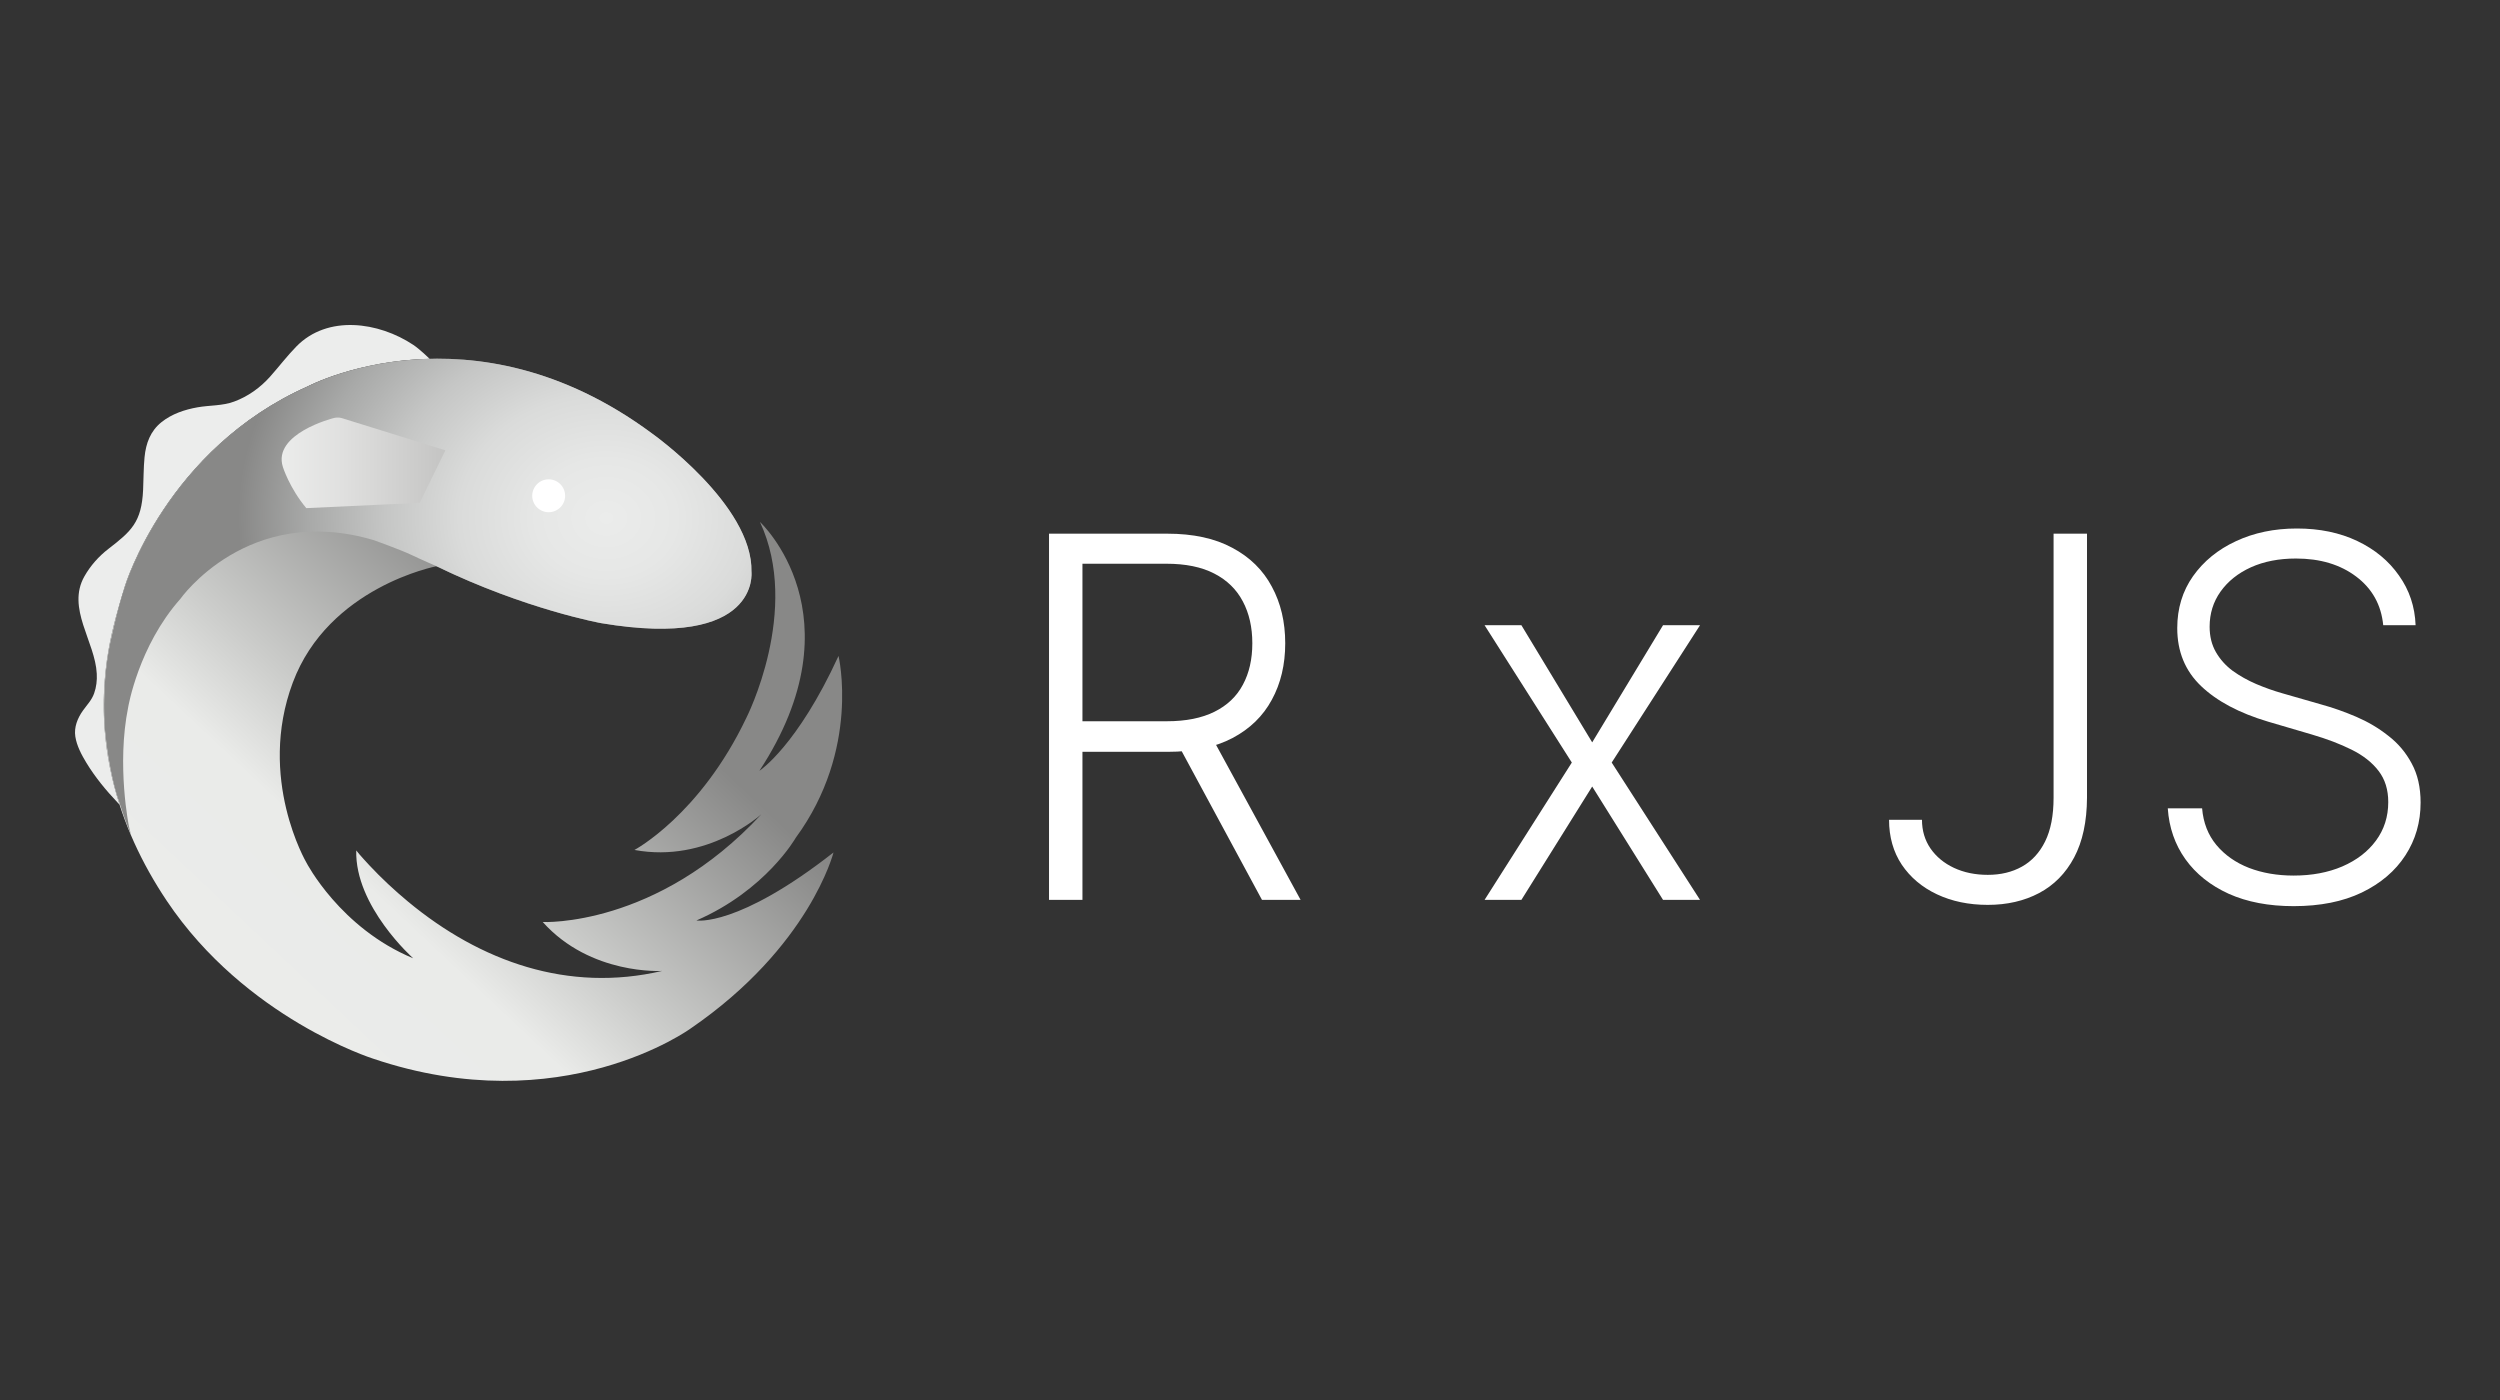
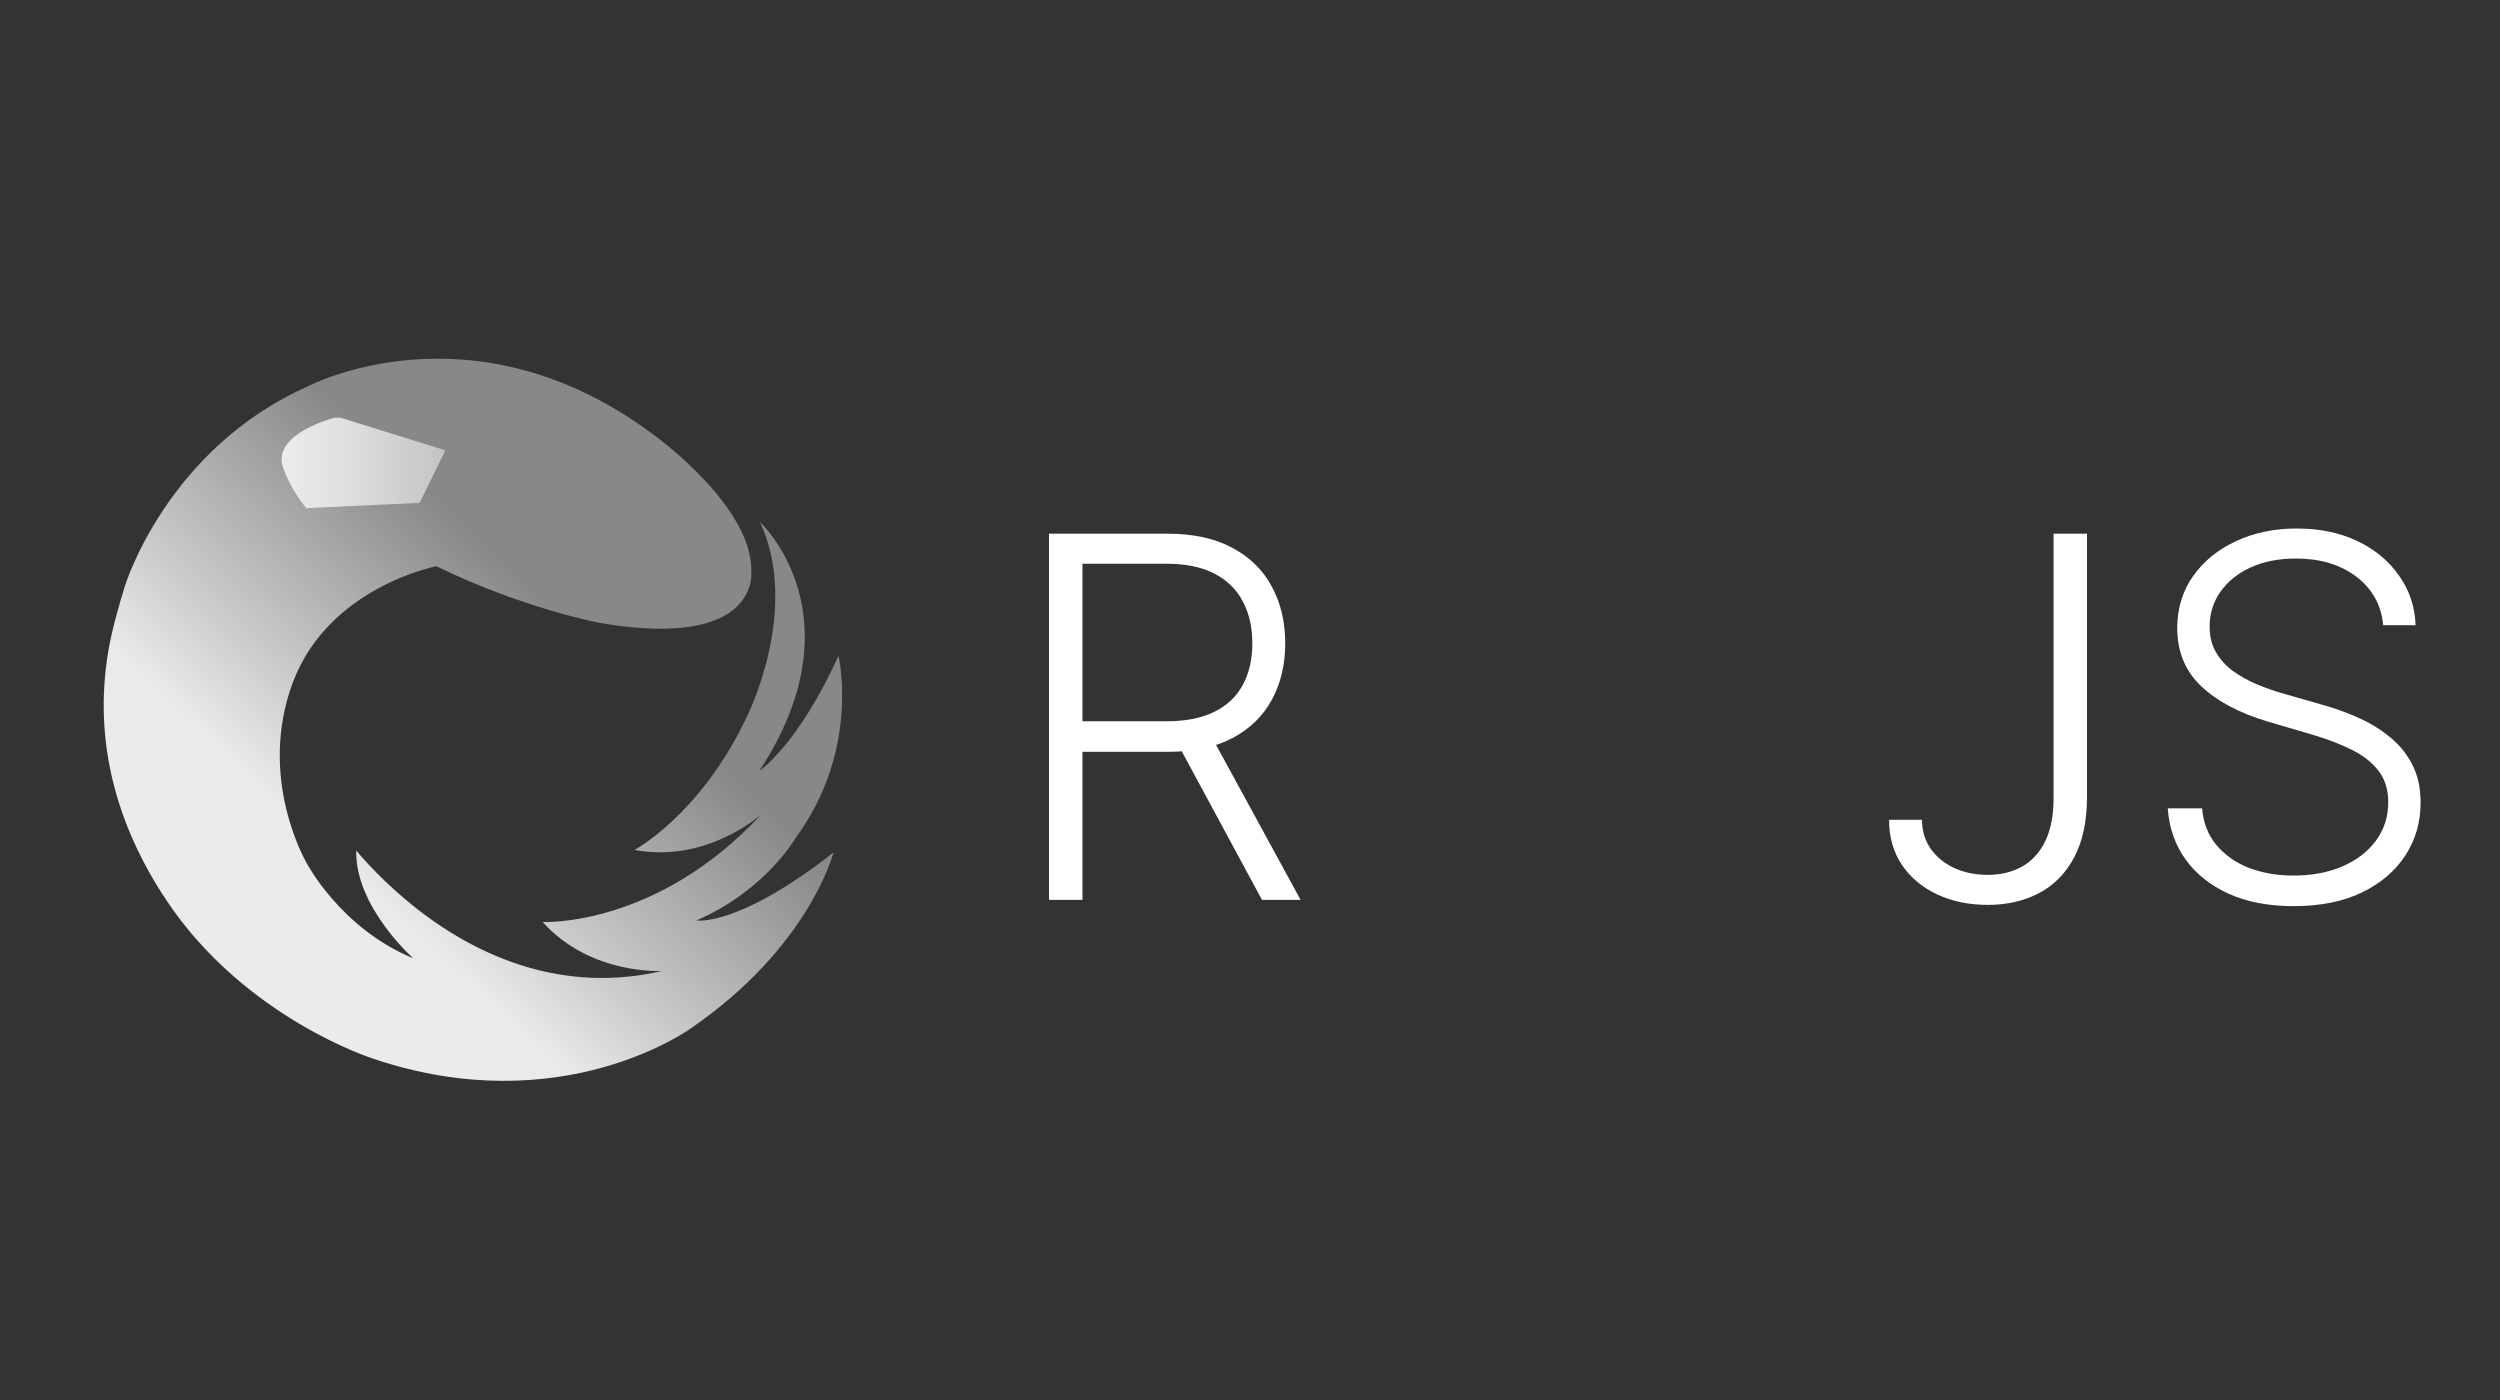
<svg xmlns="http://www.w3.org/2000/svg" width="100" height="56" viewBox="0 0 100 56" fill="none">
  <rect x="0" y="0" width="100" height="56" fill="#333333" stroke="none" />
-   <path d="M4.78 32.18C4.15 30.22 3.971 28.154 4.337 26.022C4.489 25.138 4.737 24.29 4.999 23.435C4.999 23.435 6.671 17.953 12.315 15.453C12.315 15.453 14.258 14.427 17.187 14.353C17.187 14.353 16.785 13.963 16.533 13.796C15.15 12.876 13.101 12.577 11.849 13.865C11.477 14.246 11.157 14.669 10.804 15.066C10.411 15.506 9.92 15.86 9.363 16.064C8.883 16.239 8.402 16.205 7.904 16.292C7.392 16.382 6.872 16.556 6.462 16.884C6.016 17.241 5.837 17.73 5.782 18.285C5.739 18.722 5.745 19.162 5.724 19.6C5.664 20.884 5.256 21.247 4.333 21.958C3.95 22.253 3.617 22.629 3.378 23.051C2.651 24.328 3.81 25.664 3.871 26.953C3.885 27.217 3.854 27.486 3.765 27.735C3.667 28.009 3.48 28.194 3.315 28.426C3.102 28.726 2.955 29.09 3.013 29.462C3.071 29.835 3.261 30.191 3.454 30.51C3.804 31.085 4.24 31.616 4.705 32.104C4.73 32.13 4.755 32.157 4.781 32.184" fill="#ECEDEC" />
  <path d="M14.25 34.018C14.19 36.256 16.528 38.332 16.528 38.332C13.604 37.123 12.255 34.502 12.255 34.502C12.255 34.502 10.28 31.136 11.711 27.306C13.141 23.476 17.455 22.65 17.455 22.65C21.023 24.383 24.047 24.927 24.047 24.927C30.416 25.995 30.053 22.871 30.053 22.871C30.114 20.19 26.062 17.329 26.062 17.329C18.846 11.987 12.315 15.454 12.315 15.454C6.671 17.954 4.998 23.436 4.998 23.436C4.737 24.292 4.489 25.14 4.337 26.023C3.72 29.61 4.648 33.012 6.671 36.033C9.815 40.729 14.915 42.343 14.915 42.343C22.474 44.903 27.635 41.133 27.635 41.133C32.391 37.868 33.34 34.098 33.34 34.098C29.509 37.101 27.857 36.819 27.857 36.819C30.639 35.61 31.828 33.514 31.828 33.514C34.428 29.967 33.541 26.237 33.541 26.237C31.888 29.845 30.376 30.833 30.376 30.833C34.449 24.625 30.397 20.876 30.397 20.876C32.05 24.404 29.853 28.716 29.853 28.716C27.999 32.607 25.378 33.998 25.378 33.998C28.301 34.542 30.457 32.567 30.457 32.567C26.265 37.102 21.71 36.881 21.71 36.881C23.624 39.018 26.487 38.837 26.487 38.837C22.735 39.715 19.225 38.47 16.323 36.066C15.78 35.615 15.261 35.132 14.779 34.617C14.779 34.617 14.347 34.154 14.261 34.03L14.253 34.02L14.25 34.018Z" fill="url(#paint0_linear_7995_18428)" />
-   <path d="M5.006 23.436C5.006 23.436 6.679 17.954 12.323 15.454C12.323 15.454 18.854 11.987 26.07 17.329C26.07 17.329 30.122 20.191 30.061 22.871C30.061 22.871 30.424 25.995 24.054 24.927C24.054 24.927 21.031 24.383 17.463 22.65C17.463 22.65 16.812 22.368 16.435 22.187C16.058 22.005 14.969 21.612 14.969 21.612C9.92 20.101 7.214 23.956 7.214 23.956C5.536 25.845 5.128 28.285 5.128 28.285C4.654 30.622 5.161 33.07 5.161 33.07C5.161 33.07 5.22 33.334 5.236 33.371C5.236 33.371 5.061 33.018 4.7 31.88C4.7 31.88 4.347 30.813 4.203 29.233C4.203 29.233 4.036 27.584 4.393 25.791C4.393 25.791 4.687 24.364 5.007 23.436H5.006Z" fill="url(#paint1_radial_7995_18428)" />
  <path d="M17.814 18.013L13.688 16.729C13.665 16.726 13.537 16.668 13.325 16.729C13.325 16.729 10.892 17.348 11.315 18.678C11.315 18.678 11.572 19.51 12.252 20.325L16.788 20.114L17.816 18.012L17.814 18.013Z" fill="url(#paint2_linear_7995_18428)" />
-   <path d="M21.947 20.489C22.31 20.489 22.605 20.194 22.605 19.831C22.605 19.468 22.31 19.173 21.947 19.173C21.584 19.173 21.289 19.468 21.289 19.831C21.289 20.194 21.584 20.489 21.947 20.489Z" fill="white" />
  <path d="M95.329 25.009C95.249 24.194 94.888 23.546 94.249 23.064C93.611 22.582 92.807 22.341 91.839 22.341C91.157 22.341 90.556 22.458 90.037 22.692C89.522 22.926 89.117 23.25 88.821 23.665C88.53 24.075 88.385 24.542 88.385 25.067C88.385 25.453 88.468 25.791 88.635 26.082C88.802 26.373 89.026 26.623 89.307 26.833C89.593 27.038 89.908 27.215 90.251 27.362C90.599 27.51 90.95 27.634 91.303 27.734L92.848 28.178C93.315 28.306 93.782 28.471 94.249 28.671C94.717 28.872 95.144 29.124 95.53 29.43C95.921 29.73 96.233 30.099 96.467 30.538C96.705 30.972 96.824 31.494 96.824 32.104C96.824 32.886 96.622 33.59 96.216 34.214C95.811 34.839 95.229 35.335 94.471 35.702C93.713 36.065 92.805 36.246 91.746 36.246C90.75 36.246 89.884 36.081 89.15 35.752C88.416 35.418 87.839 34.958 87.419 34.372C86.999 33.785 86.763 33.106 86.711 32.333H88.084C88.132 32.91 88.323 33.399 88.656 33.8C88.99 34.2 89.424 34.505 89.958 34.715C90.492 34.92 91.088 35.023 91.746 35.023C92.476 35.023 93.124 34.901 93.692 34.658C94.264 34.41 94.712 34.067 95.036 33.628C95.365 33.184 95.53 32.669 95.53 32.083C95.53 31.587 95.401 31.172 95.144 30.838C94.886 30.5 94.526 30.216 94.064 29.987C93.606 29.759 93.074 29.556 92.469 29.379L90.716 28.864C89.567 28.521 88.675 28.047 88.041 27.441C87.407 26.835 87.09 26.063 87.09 25.124C87.09 24.337 87.3 23.646 87.719 23.05C88.144 22.449 88.716 21.982 89.436 21.648C90.161 21.309 90.974 21.14 91.875 21.14C92.786 21.14 93.591 21.307 94.292 21.641C94.993 21.974 95.549 22.434 95.959 23.021C96.374 23.603 96.596 24.265 96.624 25.009H95.329Z" fill="white" />
  <path d="M82.143 21.347H83.48V31.911C83.475 32.865 83.304 33.661 82.965 34.3C82.627 34.934 82.159 35.408 81.563 35.723C80.967 36.038 80.283 36.195 79.511 36.195C78.752 36.195 78.075 36.054 77.479 35.773C76.883 35.492 76.414 35.096 76.07 34.586C75.732 34.076 75.562 33.477 75.562 32.791H76.879C76.879 33.225 76.993 33.608 77.222 33.942C77.451 34.271 77.763 34.529 78.159 34.715C78.559 34.901 79.01 34.994 79.511 34.994C80.03 34.994 80.486 34.884 80.877 34.665C81.272 34.445 81.582 34.109 81.806 33.656C82.031 33.198 82.143 32.617 82.143 31.911V21.347Z" fill="white" />
-   <path d="M60.856 25.009L63.688 29.694L66.521 25.009H68.001L64.468 30.502L68.001 35.995H66.521L63.688 31.461L60.856 35.995H59.383L62.873 30.502L59.383 25.009H60.856Z" fill="white" />
  <path d="M41.961 35.995V21.347H46.689C47.728 21.347 48.596 21.535 49.292 21.912C49.993 22.284 50.52 22.801 50.873 23.464C51.23 24.122 51.409 24.878 51.409 25.731C51.409 26.585 51.23 27.338 50.873 27.991C50.52 28.645 49.995 29.155 49.299 29.522C48.603 29.889 47.74 30.073 46.71 30.073H42.683V28.85H46.674C47.437 28.85 48.071 28.723 48.577 28.471C49.087 28.218 49.466 27.858 49.714 27.391C49.967 26.923 50.093 26.37 50.093 25.731C50.093 25.092 49.967 24.535 49.714 24.058C49.461 23.576 49.08 23.204 48.57 22.942C48.064 22.68 47.425 22.549 46.653 22.549H43.298V35.995H41.961ZM48.419 29.386L52.024 35.995H50.479L46.91 29.386H48.419Z" fill="white" />
  <defs>
    <linearGradient id="paint0_linear_7995_18428" x1="7.671" y1="40.932" x2="22.72" y2="24.922" gradientUnits="userSpaceOnUse">
      <stop stop-color="#EBECEB" />
      <stop offset="0.4" stop-color="#EAEBE9" />
      <stop offset="0.58" stop-color="#CBCCCA" />
      <stop offset="1" stop-color="#888887" />
    </linearGradient>
    <radialGradient id="paint1_radial_7995_18428" cx="0" cy="0" r="1" gradientUnits="userSpaceOnUse" gradientTransform="translate(24.249 20.711) rotate(0.14) scale(14.704 12.351)">
      <stop stop-color="#EBECEB" />
      <stop offset="0.19" stop-color="#E6E7E6" />
      <stop offset="0.4" stop-color="#DADBDA" />
      <stop offset="0.6" stop-color="#C5C6C5" />
      <stop offset="0.81" stop-color="#A8A9A8" />
      <stop offset="1" stop-color="#888887" />
    </radialGradient>
    <linearGradient id="paint2_linear_7995_18428" x1="11.264" y1="18.514" x2="17.814" y2="18.514" gradientUnits="userSpaceOnUse">
      <stop stop-color="#EBECEB" />
      <stop offset="0.37" stop-color="#E0E0DF" />
      <stop offset="1" stop-color="#C4C4C3" />
    </linearGradient>
  </defs>
</svg>